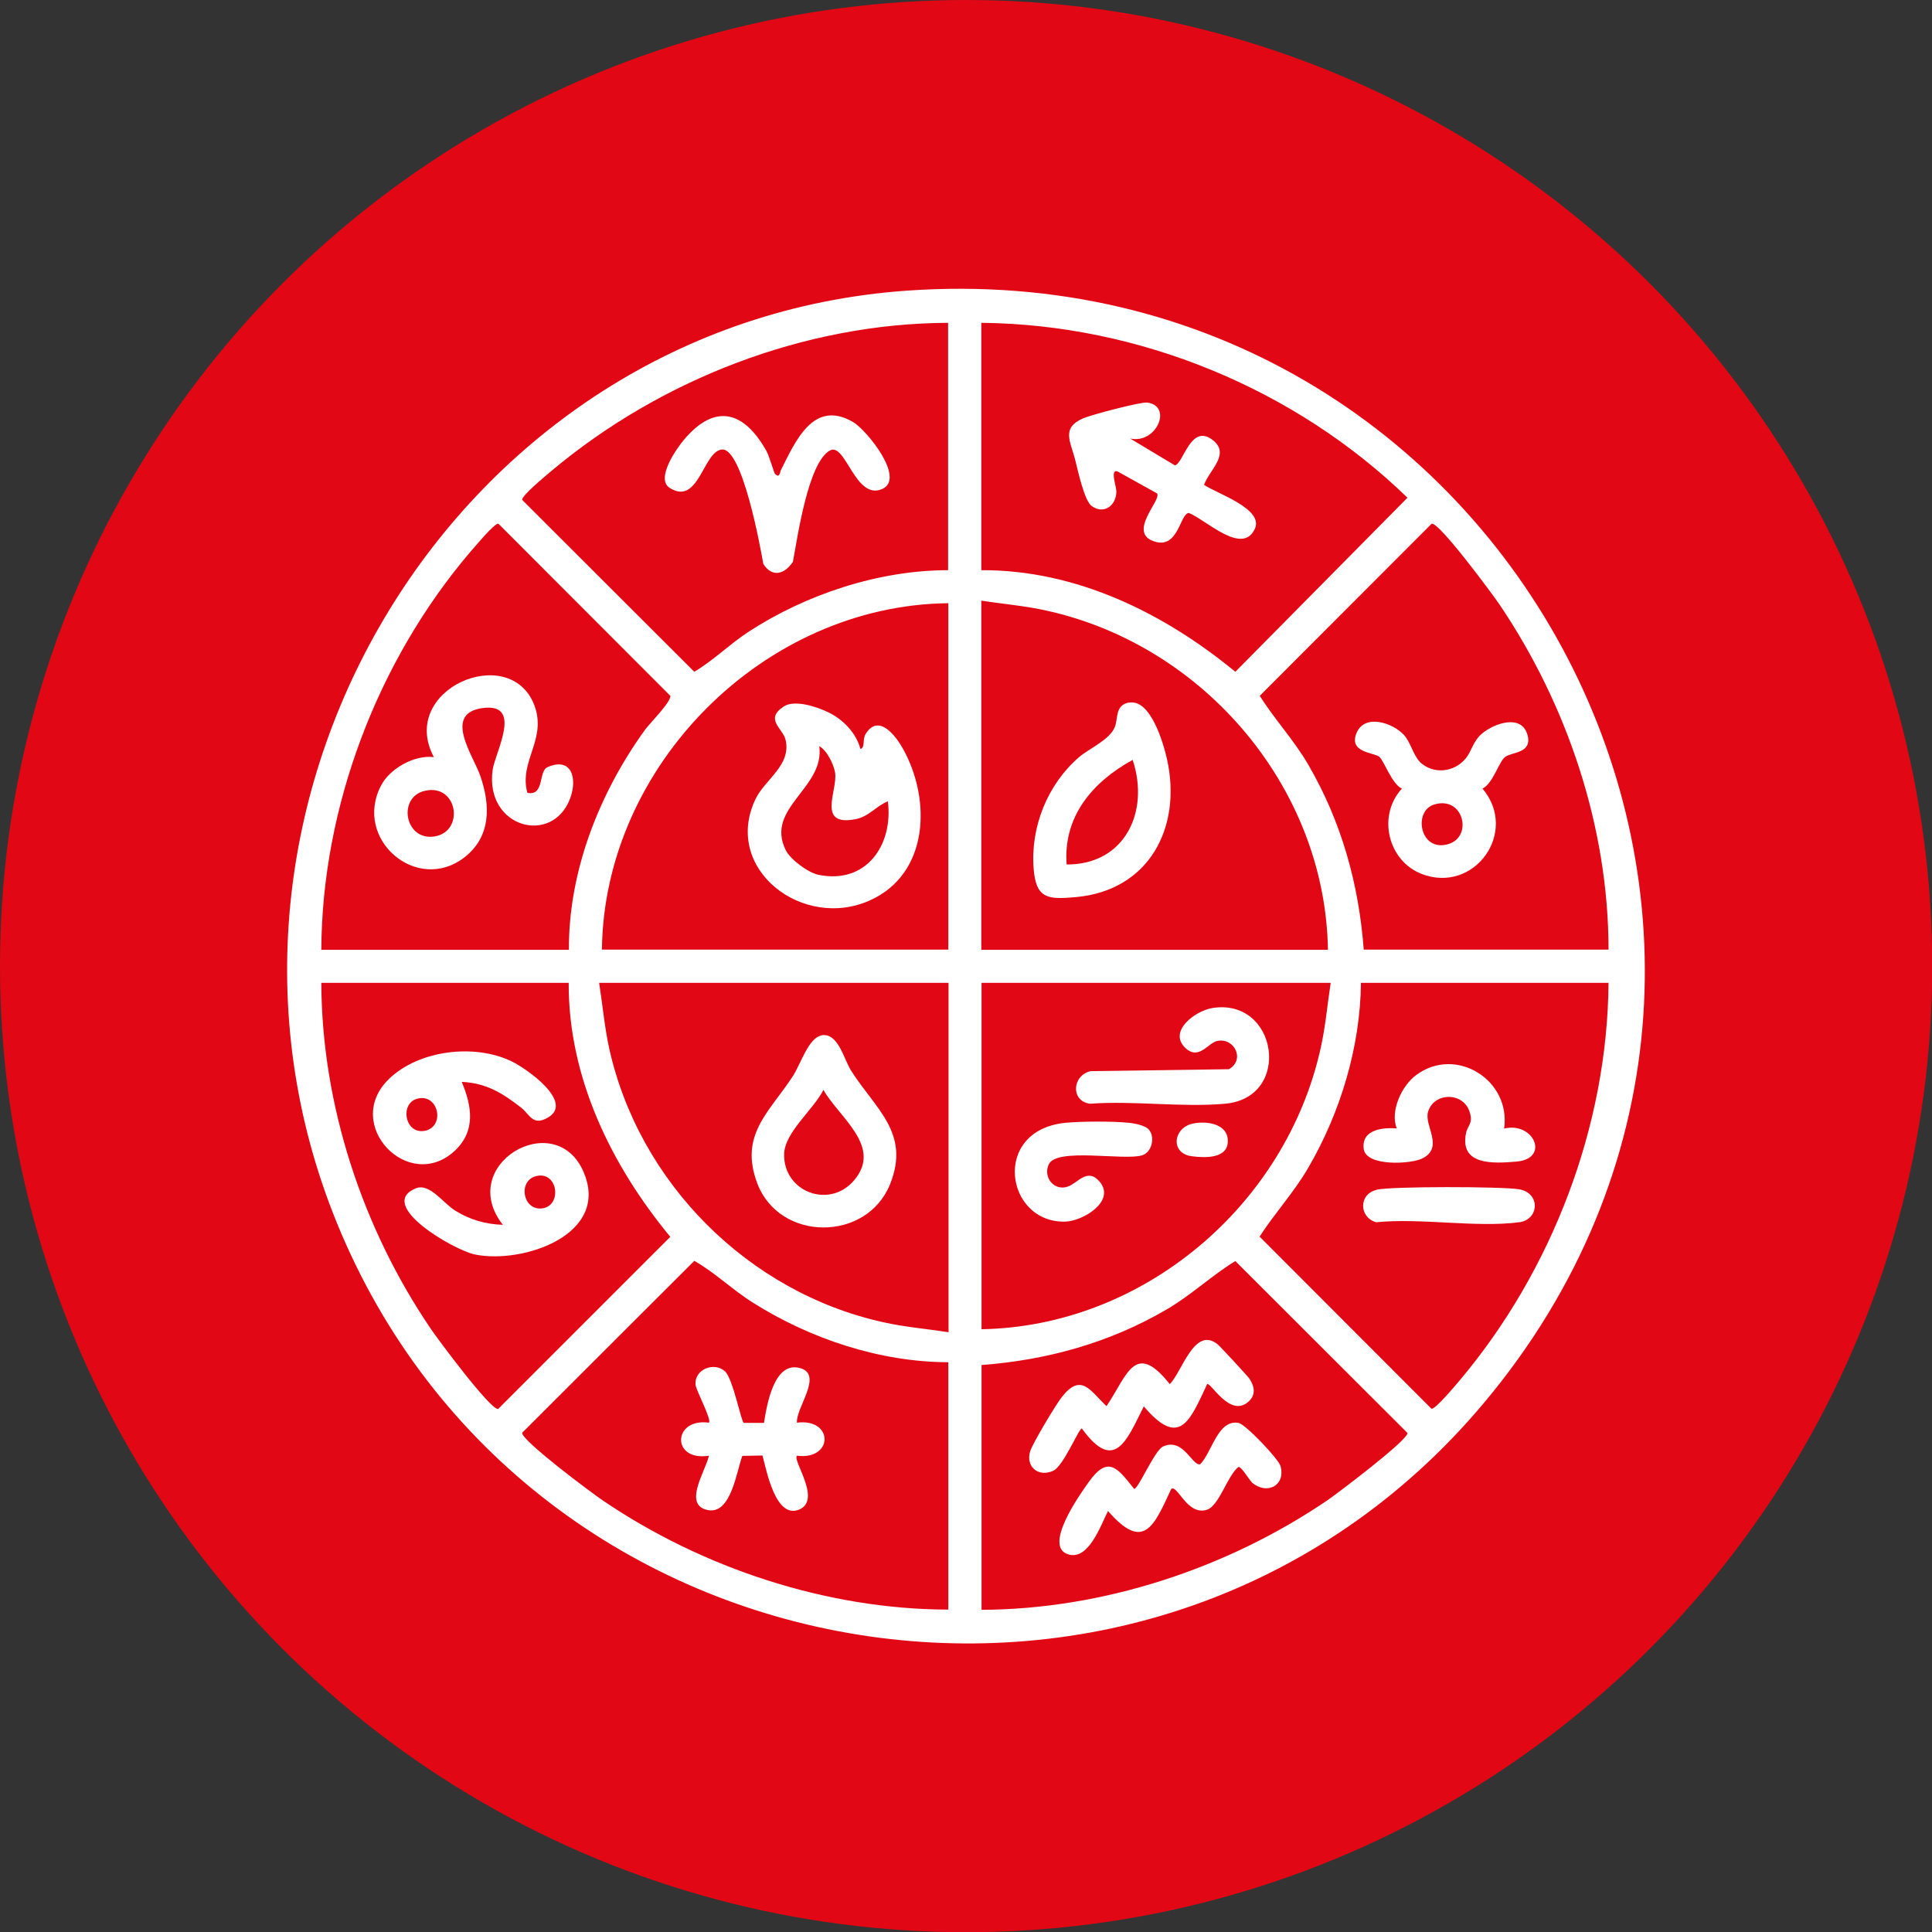
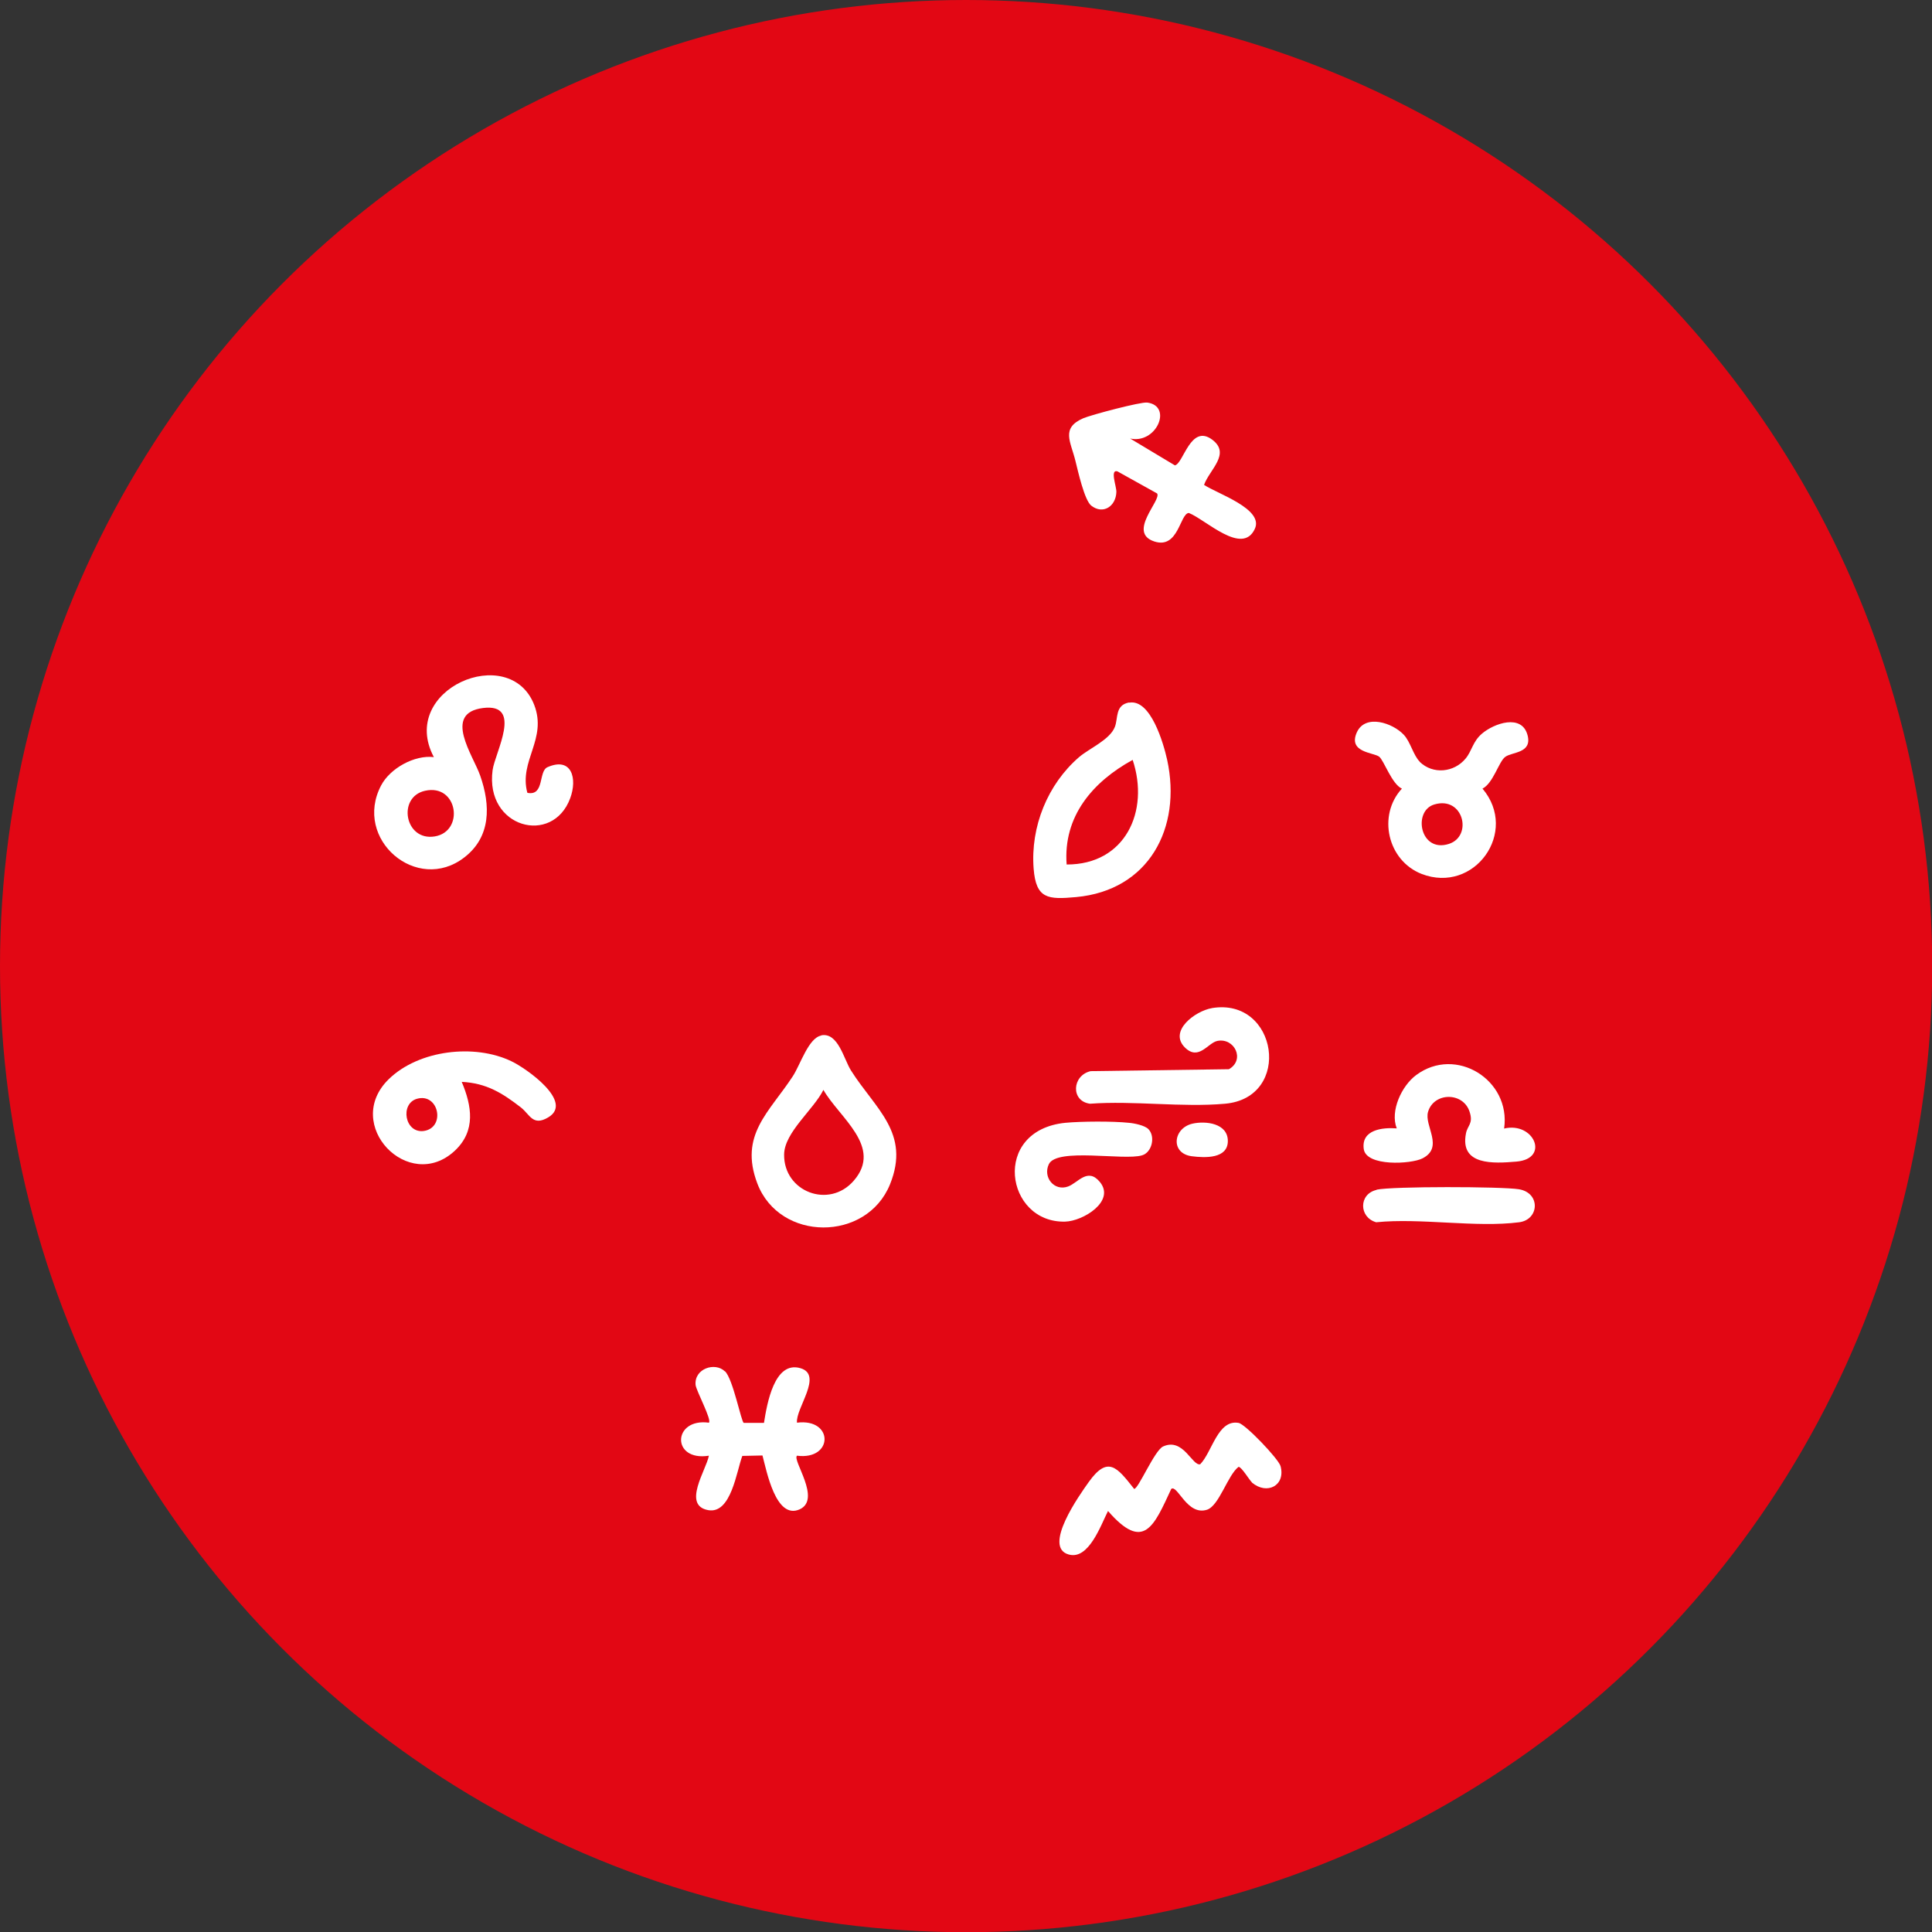
<svg xmlns="http://www.w3.org/2000/svg" id="_Слой_2" data-name="Слой 2" viewBox="0 0 90.13 90.13">
  <rect x="0" y="0" width="90.13" height="90.13" fill="#333333" stroke="none" />
  <defs>
    <style> .cls-1 { fill: #fff; } .cls-2 { fill: #e20714; } </style>
  </defs>
  <g id="_Слой_1-2" data-name="Слой 1">
    <circle class="cls-2" cx="45.07" cy="45.07" r="45.07" />
    <g>
-       <path class="cls-1" d="M42.29,13.56c28.14-2,45.08,30.3,26.91,51.92-15.27,18.16-44.6,13.42-53.5-8.47-7.94-19.53,5.53-41.95,26.59-43.45ZM44.24,15.06c-6.7.02-13.44,2.64-18.54,6.93-.22.19-1.37,1.13-1.34,1.33l8.03,8.02c.89-.53,1.63-1.27,2.49-1.84,2.7-1.77,6.11-2.9,9.35-2.9v-11.55ZM45.78,26.6c4.42-.02,8.51,1.99,11.85,4.74l8.03-8.12c-5.24-5.09-12.54-8.09-19.88-8.16v11.55ZM26.54,44.31c-.02-3.67,1.42-7.31,3.54-10.25.23-.32,1.24-1.32,1.19-1.6l-8.02-8.03c-.19-.03-1.13,1.12-1.33,1.34-4.3,5.06-6.9,11.86-6.93,18.54h11.55ZM75.04,44.31c0-5.71-1.92-11.43-5.1-16.13-.36-.52-2.79-3.81-3.15-3.75l-8.02,8.03c.68,1.09,1.6,2.07,2.26,3.21,1.55,2.66,2.36,5.57,2.59,8.63h11.42ZM61.95,44.31c-.12-7.57-5.79-14.2-13.11-15.82-1.02-.23-2.03-.31-3.06-.47v16.29h16.16ZM44.24,28.14c-8.6.09-16.06,7.57-16.16,16.16h16.16v-16.16ZM26.54,45.85h-11.55c.02,5.7,1.92,11.45,5.1,16.13.35.52,2.8,3.81,3.15,3.75l8.03-8.03c-2.75-3.33-4.76-7.43-4.74-11.85ZM44.24,45.85h-16.29c.16,1.02.25,2.04.47,3.06,1.39,6.27,6.49,11.38,12.77,12.77,1.02.23,2.03.31,3.06.47v-16.29ZM62.08,45.85h-16.29v16.16c7.55-.13,14.2-5.79,15.82-13.11.23-1.02.31-2.03.47-3.06ZM75.04,45.85h-11.55c-.03,2.99-.96,6.06-2.46,8.63-.66,1.14-1.56,2.11-2.27,3.21l8.02,8.03c.19.03,1.14-1.12,1.33-1.34,4.29-5.1,6.88-11.84,6.93-18.54ZM44.24,63.55c-3.19-.01-6.41-1.08-9.1-2.77-.96-.6-1.78-1.41-2.75-1.96l-8.03,8.02c-.06.34,3.23,2.8,3.75,3.15,4.66,3.17,10.47,5.09,16.13,5.1v-11.55ZM45.78,75.1c5.68-.02,11.46-1.93,16.13-5.1.51-.35,3.8-2.84,3.75-3.15l-8.03-8.02c-1.1.67-2.07,1.6-3.21,2.26-2.65,1.55-5.57,2.36-8.63,2.59v11.42Z" />
      <path class="cls-1" d="M33.82,63.97c.38.36.76,2.38.88,2.41h.94c.14-.88.48-2.92,1.71-2.55,1.06.32-.24,1.87-.17,2.54,1.72-.22,1.71,1.76,0,1.54-.23.21,1.15,2.03.13,2.5-1.12.51-1.55-1.81-1.74-2.51l-.94.02c-.27.71-.52,2.72-1.59,2.53-1.23-.22-.09-1.88.03-2.54-1.76.28-1.7-1.77,0-1.54.15-.12-.59-1.49-.62-1.76-.07-.76.9-1.08,1.36-.64Z" />
      <path class="cls-1" d="M52.71,20.45l2.1,1.26c.4-.08.73-1.95,1.74-1.2.88.66-.12,1.39-.38,2.11.61.41,2.8,1.12,2.37,2.05-.58,1.27-2.29-.43-3.08-.74-.42.03-.48,1.7-1.61,1.33-1.28-.42.35-1.93.13-2.24l-1.85-1.03c-.36-.11-.04.71-.05.96-.02.67-.62,1.07-1.17.64-.32-.25-.62-1.61-.74-2.09-.22-.9-.69-1.53.37-1.99.38-.16,2.68-.77,2.98-.73,1.21.16.42,1.98-.83,1.67Z" />
-       <path class="cls-1" d="M36.16,22.11c.22.22.22-.08.27-.18.65-1.27,1.49-3.34,3.37-2.24.63.37,2.46,2.63,1.36,3.12-1.25.56-1.71-2.17-2.43-1.8-1.03.53-1.53,4.09-1.74,5.2-.39.58-.96.75-1.38.1-.14-.8-.98-5.42-1.93-5.34-.88.08-1.08,2.65-2.44,1.79-.67-.43.33-1.85.68-2.26,1.46-1.72,2.8-1.3,3.83.53.14.25.36,1.03.4,1.07Z" />
      <path class="cls-1" d="M66.23,35.54c.62.6,1.6.5,2.14-.15.3-.36.33-.79.76-1.16.57-.49,1.86-.94,2.13.06.23.86-.72.78-1.04,1.02-.3.22-.56,1.23-1.06,1.48,1.71,2.02-.38,4.93-2.84,3.98-1.59-.62-2.07-2.73-.92-3.98-.47-.21-.84-1.32-1.06-1.49-.26-.2-1.47-.19-1.04-1.14.4-.87,1.68-.43,2.19.12.31.33.44.95.74,1.25ZM66.91,37.53c-1.01.3-.67,2.27.68,1.84,1.13-.36.68-2.25-.68-1.84Z" />
      <path class="cls-1" d="M70.16,52.65c1.4-.34,2.16,1.41.58,1.54-1.06.09-2.65.19-2.35-1.32.07-.37.35-.45.17-1-.3-.94-1.67-.92-1.94,0-.19.65.76,1.65-.26,2.17-.53.27-2.63.39-2.74-.44-.12-.9.87-1.01,1.54-.96-.32-.81.23-1.99.91-2.49,1.85-1.37,4.42.23,4.1,2.49Z" />
      <path class="cls-1" d="M64.22,55.5c.73-.16,5.83-.15,6.64-.02,1.02.17.95,1.42.01,1.54-2.01.26-4.6-.21-6.67,0-.81-.23-.82-1.32.02-1.51Z" />
      <path class="cls-1" d="M52.68,32.78c1-.18,1.6,1.9,1.77,2.67.69,3.18-.86,6.09-4.25,6.4-1.31.12-1.87.09-1.98-1.33-.15-1.95.65-3.93,2.12-5.2.48-.41,1.44-.81,1.67-1.41.16-.41,0-1.02.67-1.14ZM49.76,40.33c2.73.01,3.88-2.48,3.08-4.88-1.86,1.02-3.25,2.63-3.08,4.88Z" />
      <path class="cls-1" d="M56.53,47.03c3.08-.52,3.78,4.18.62,4.46-2.01.18-4.26-.15-6.3,0-.91-.12-.84-1.32.03-1.52l6.45-.09c.77-.44.26-1.48-.54-1.32-.44.09-.87.94-1.51.31-.78-.77.48-1.71,1.26-1.84Z" />
      <path class="cls-1" d="M53.58,52.68c.33.35.16,1.09-.31,1.22-.85.25-3.96-.37-4.34.41-.29.61.25,1.28.9,1.04.46-.17.91-.9,1.48-.21.74.9-.79,1.83-1.62,1.85-2.79.07-3.46-4.26.01-4.61.75-.07,2.2-.08,2.96,0,.25.02.75.12.92.3Z" />
      <path class="cls-1" d="M55.63,52.42c.62-.14,1.65-.02,1.65.81s-1.06.79-1.68.71c-1.01-.13-.88-1.31.03-1.52Z" />
      <path class="cls-1" d="M38.31,48.3c.79-.15,1.05,1.1,1.39,1.64,1.13,1.79,2.79,2.91,1.82,5.31-1.09,2.69-5.15,2.69-6.19-.04-.86-2.27.56-3.32,1.66-5.01.35-.54.73-1.78,1.32-1.89ZM38.41,50.85c-.46.92-1.82,1.98-1.83,3.01-.02,1.74,2.1,2.55,3.25,1.22,1.37-1.58-.68-2.94-1.42-4.24Z" />
      <path class="cls-1" d="M24.62,36.99c.79.14.49-1.01.92-1.2,1.14-.5,1.4.54,1.06,1.45-.82,2.22-3.98,1.38-3.62-1.31.11-.83,1.44-3.14-.45-2.9s-.45,2.22-.13,3.15c.49,1.39.51,2.86-.74,3.82-2.21,1.71-5.2-.85-3.88-3.36.42-.8,1.56-1.43,2.46-1.32-1.68-3.16,3.53-5.38,4.68-2.44.62,1.6-.72,2.61-.32,4.1ZM19.83,36.89c-1.31.29-.95,2.36.45,2.13s1.08-2.47-.45-2.13Z" />
      <path class="cls-1" d="M58.4,69.15c-.12-.11-.48-.72-.62-.72-.51.39-.9,1.81-1.47,2-.93.3-1.38-1.19-1.67-.97-.81,1.74-1.28,2.95-2.95,1.03-.34.67-.9,2.29-1.83,2.03-1.24-.34.51-2.79.93-3.38.9-1.26,1.33-.68,2.12.32.2,0,.95-1.8,1.35-1.98.94-.43,1.36.92,1.73.83.56-.57.82-2.1,1.79-1.93.31.05,1.87,1.68,1.96,2.02.24.9-.63,1.36-1.34.76Z" />
-       <path class="cls-1" d="M56.31,64.58c-.81,1.74-1.29,2.98-2.95,1.03-.79,1.57-1.36,3.14-2.89,1.03-.15,0-.86,1.78-1.35,1.98-.69.3-1.28-.2-1.06-.92.11-.36,1.2-2.18,1.47-2.52.91-1.16,1.32-.31,2.09.42.97-1.44,1.32-3.08,2.95-1.03.57-.55,1.15-2.74,2.24-1.85.14.12,1.38,1.46,1.48,1.6.24.37.31.76-.06,1.08-.86.75-1.76-.95-1.92-.83Z" />
      <path class="cls-1" d="M24.31,51.67c-.88-.68-1.61-1.14-2.77-1.2.47,1.12.67,2.28-.32,3.21-2.15,2.01-5.26-1.22-3.08-3.34,1.4-1.36,4-1.66,5.72-.83.68.32,2.94,1.9,1.71,2.62-.71.42-.85-.13-1.25-.45ZM19.45,51.26c-.8.23-.57,1.63.33,1.5,1.02-.16.69-1.79-.33-1.5Z" />
-       <path class="cls-1" d="M23.46,57.14c-2.2-2.8,2.4-5.49,3.74-2.52s-2.82,4.37-5.06,3.9c-.95-.2-4.61-2.3-2.75-3.08.65-.27,1.28.69,1.85,1.04.7.43,1.4.63,2.22.66ZM25.09,54.85c-.96.15-.73,1.66.22,1.52.9-.13.73-1.67-.22-1.52Z" />
-       <path class="cls-1" d="M40.14,34.94c.24-.07.07-.42.25-.71.61-.97,1.42.13,1.74.71,1.32,2.37,1.21,5.82-1.54,7.06-3.13,1.42-6.89-1.46-5.35-4.71.44-.93,1.68-1.58,1.41-2.77-.12-.54-1-.96-.09-1.56.5-.33,1.51,0,2.04.25.7.32,1.34.97,1.54,1.73ZM41.42,37.38c-.56.23-.88.72-1.53.84-1.8.34-.81-1.35-.93-2.16-.06-.39-.38-1.06-.74-1.25.27,1.95-2.53,2.87-1.57,4.84.22.45,1.05,1.06,1.53,1.16,2.23.46,3.5-1.39,3.24-3.43Z" />
    </g>
  </g>
</svg>